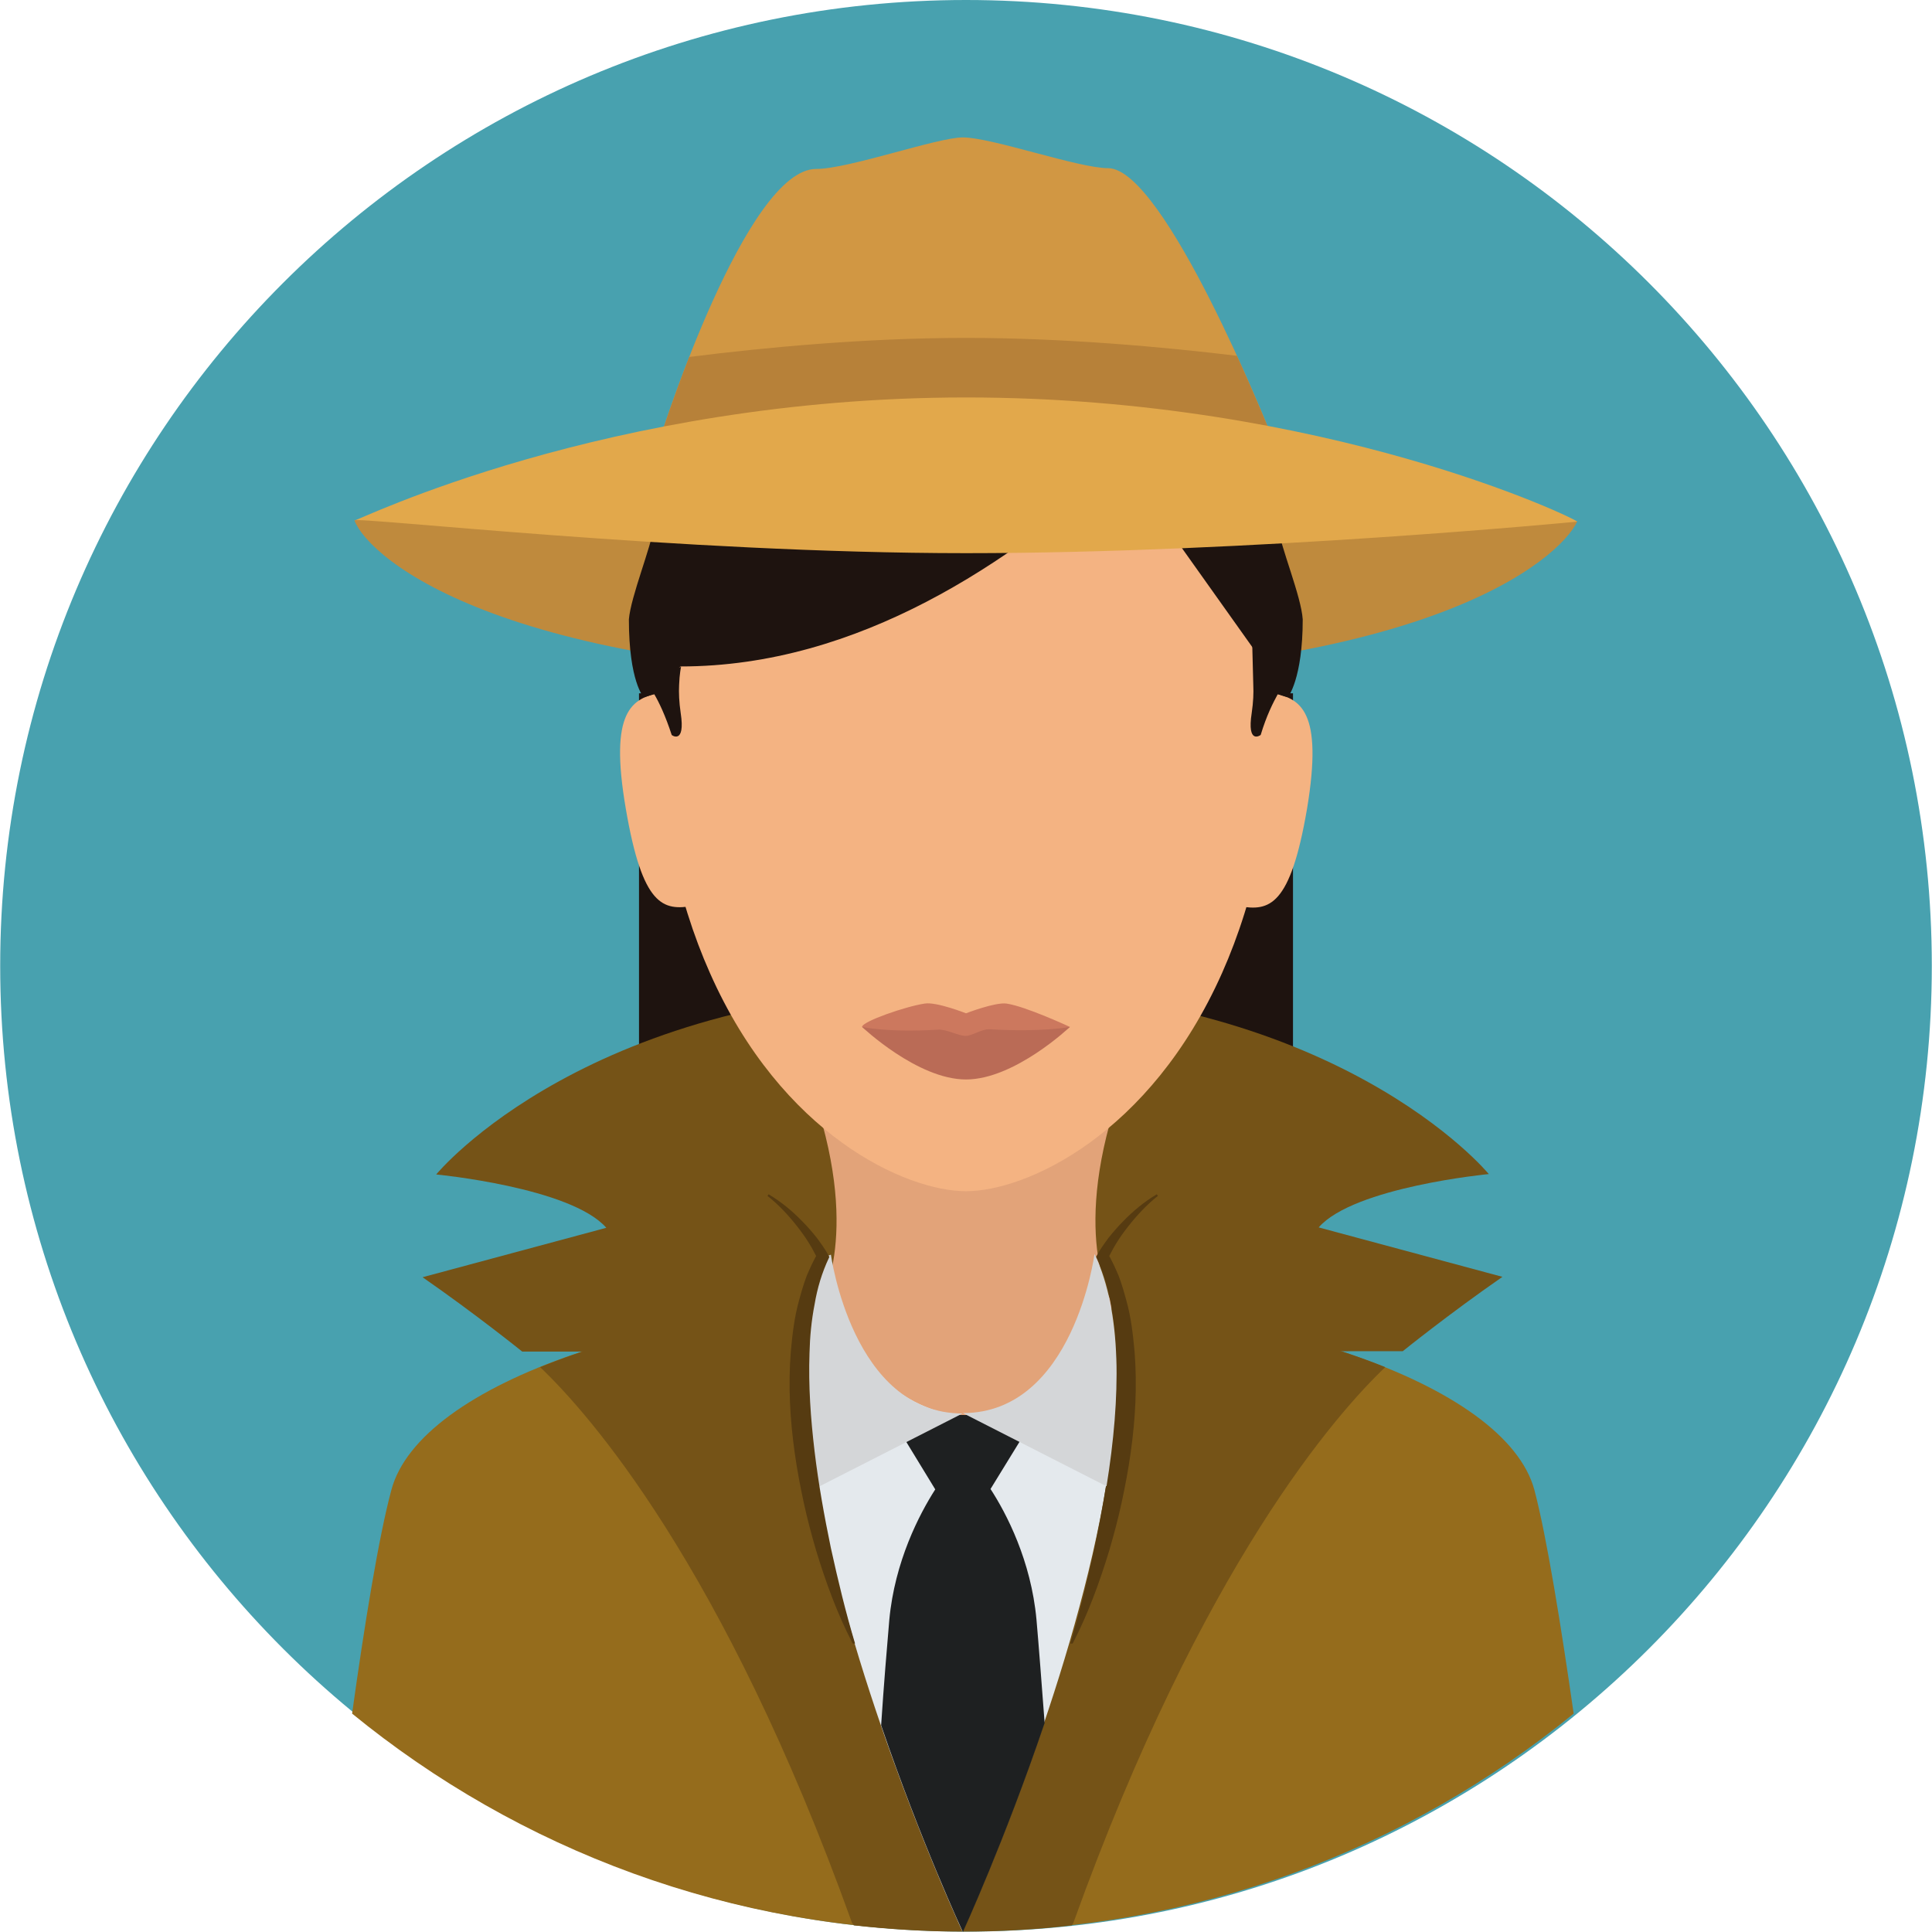
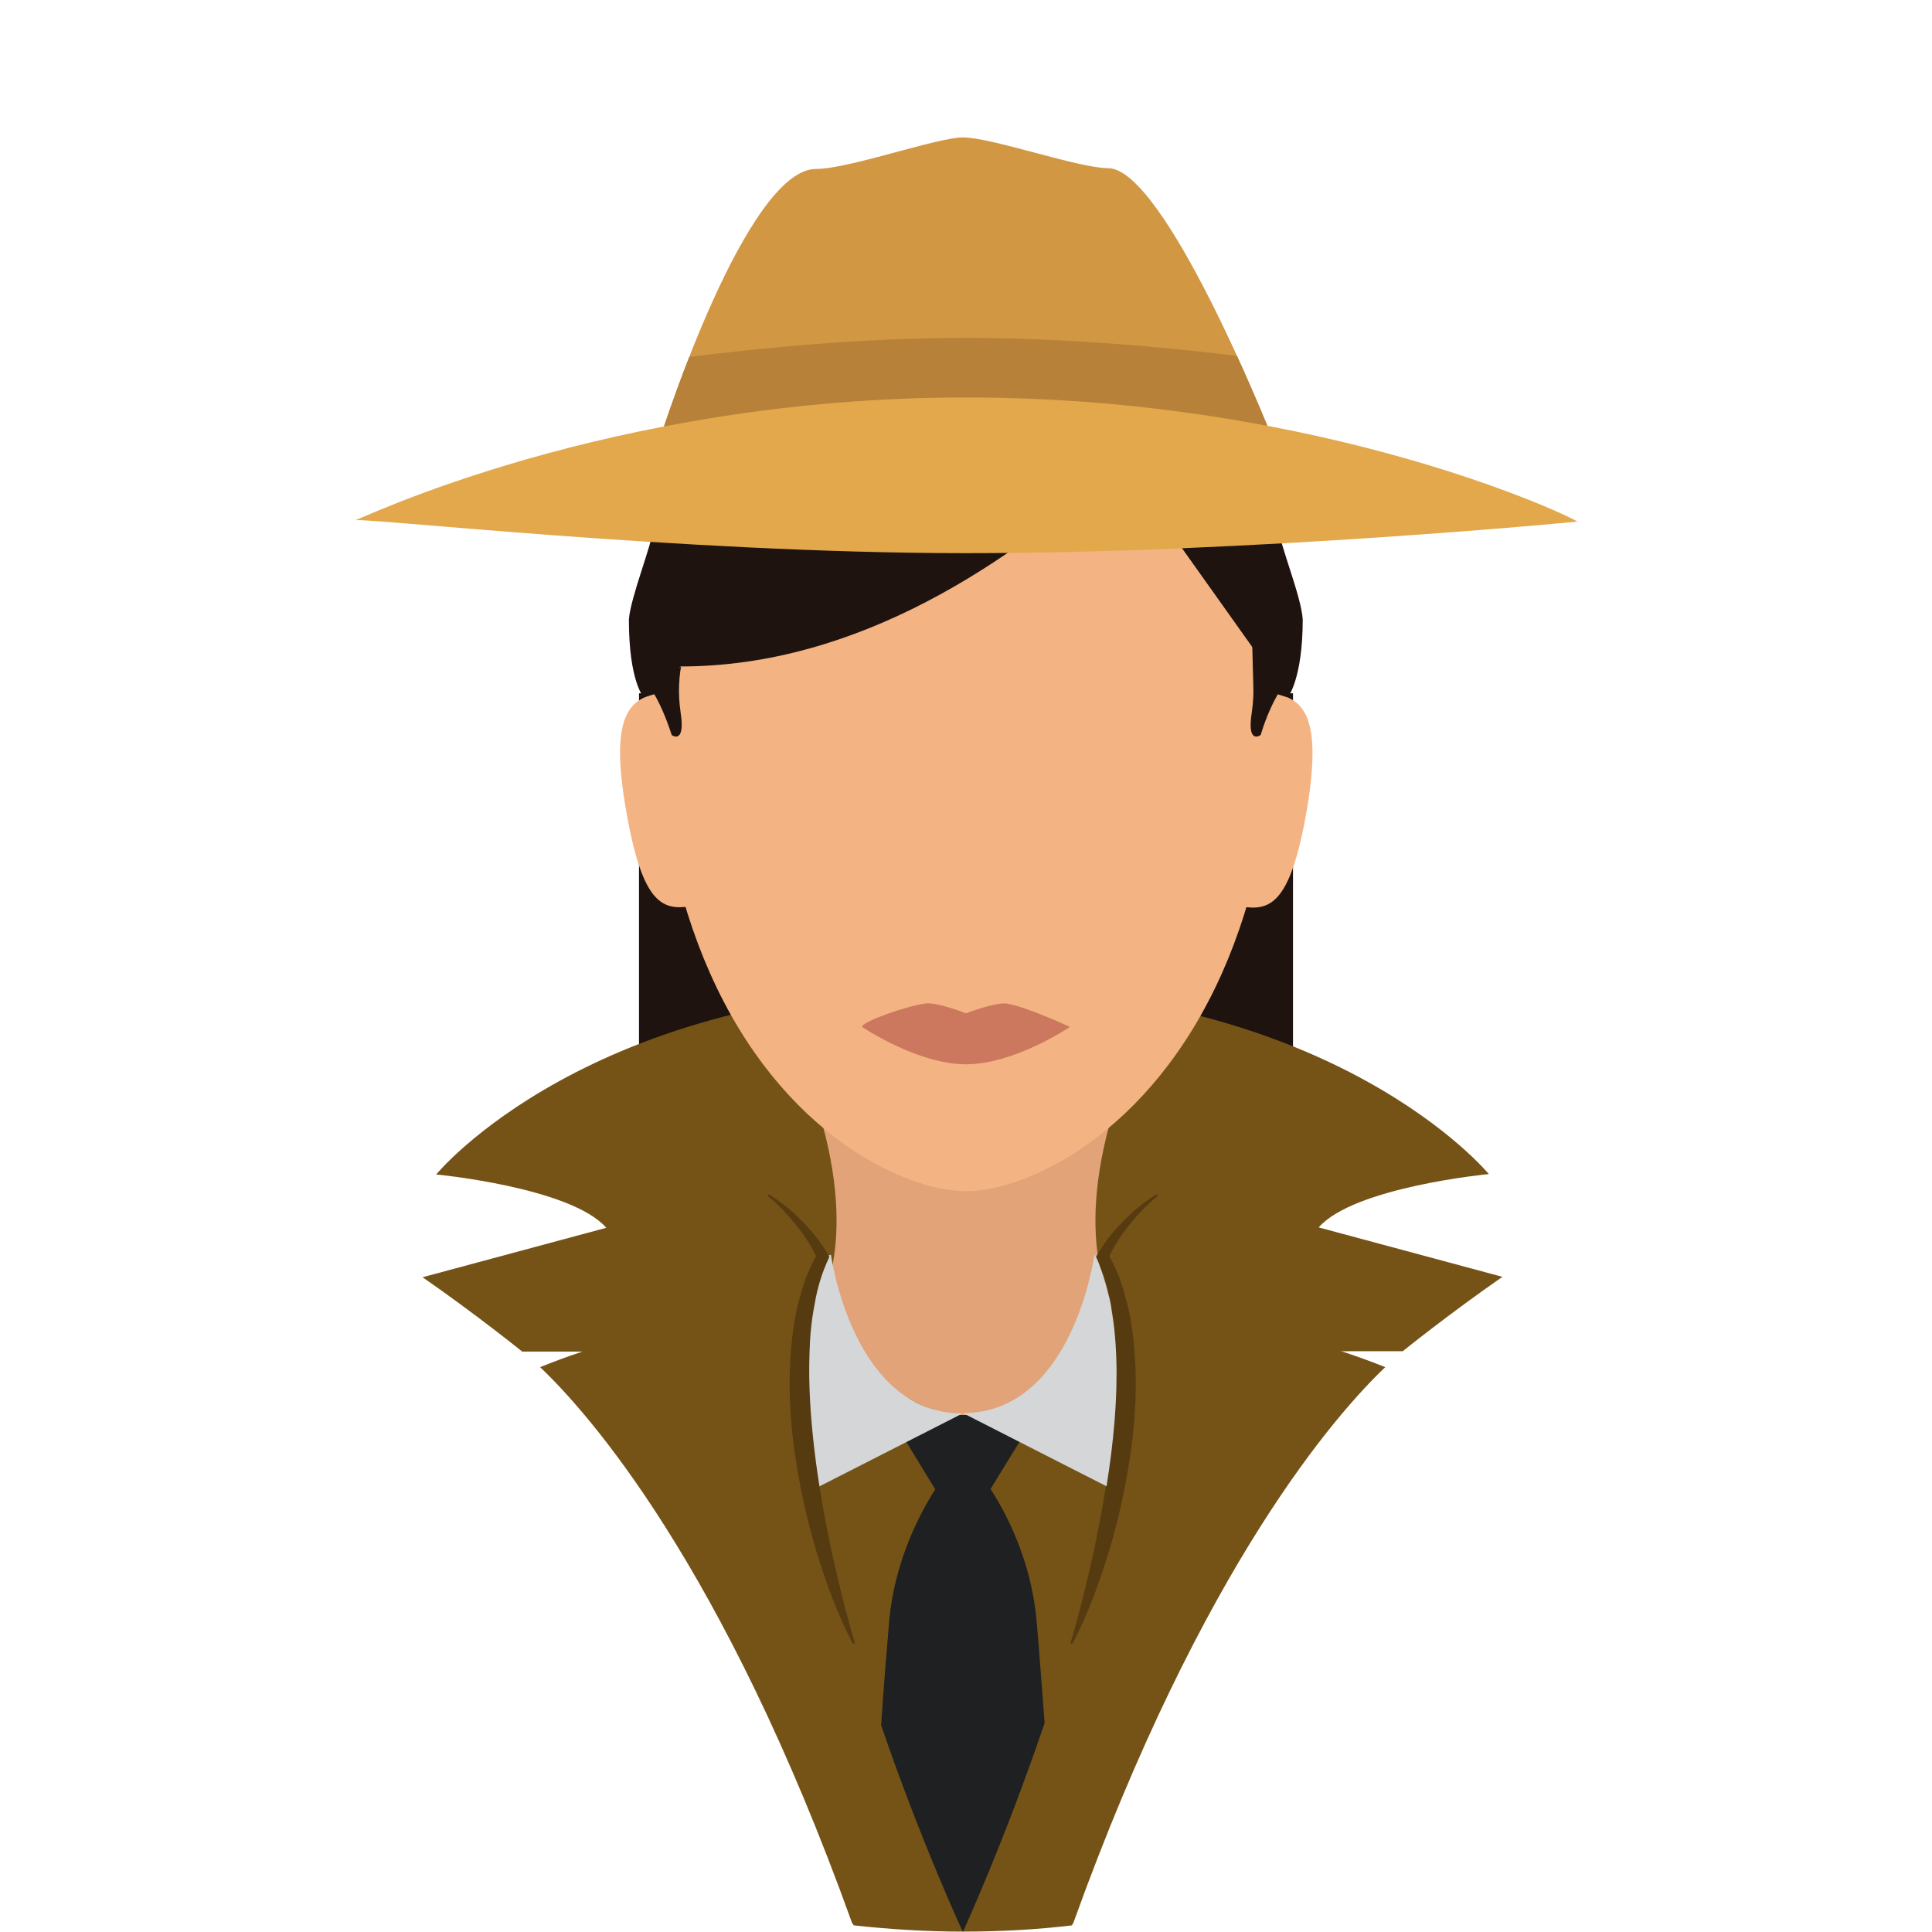
<svg xmlns="http://www.w3.org/2000/svg" version="1.1" id="Layer_1" viewBox="0 0 496.3 496.3" xml:space="preserve">
-   <path style="fill:#48A1AF;" d="M496.25,248.1c0-137-111.1-248.1-248.1-248.1S0.05,111.1,0.05,248.1s111.1,248.1,248.1,248.1  S496.25,385.1,496.25,248.1z" />
-   <path style="fill:#956C1C;" d="M246.95,333.4c-77.2,0-139.1,22.1-146.4,49.3c-3.3,12.2-7,35.2-10.1,57.5  c42.7,34.9,97.4,55.9,156.9,55.9s114.1-21,156.9-55.9c-3.2-22.3-6.9-45.4-10.1-57.5C386.75,355.5,324.15,333.4,246.95,333.4z" />
  <g>
    <path style="fill:#755317;" d="M138.75,351.2c12.2,11.6,47,50.5,80.1,142.7c0.1,0.2,0.3,0.5,0.5,0.7c9.2,1,18.5,1.6,27.9,1.6   l-0.3-162.8C203.85,333.4,165.45,340.3,138.75,351.2z" />
    <path style="fill:#755317;" d="M275.75,493.9c33.1-92,67.8-131,80.1-142.7c-26.8-10.8-65.2-17.7-108.2-17.8l-0.3,162.8   c9.5,0,18.8-0.5,28-1.6C275.45,494.4,275.65,494.1,275.75,493.9z" />
  </g>
-   <path style="fill:#E4E9ED;" d="M247.25,496.2c0,0,89.2-193.8-0.4-193.8S247.25,496.2,247.25,496.2z" />
  <path style="fill:#1E2021;" d="M266.25,416c-1.4-15.1-7.7-27.2-11.8-33.5l8.6-14l-15.7-7.9l-15.7,7.9l8.6,14.1  c-4.1,6.4-10.4,18.5-11.8,33.5c-0.6,7-1.4,16.5-2.1,27.1c10.3,30.1,21,53.1,21,53.1s10.7-23.3,21-53.7  C267.55,432.1,266.85,422.8,266.25,416z" />
  <rect x="164.15" y="178.1" style="fill:#1E130F;" width="168" height="132" />
  <g>
    <path style="fill:#755317;" d="M247.25,347.2h-113.1c0,0-11.9-9.6-25.6-19.1l47.2-12.7c-9.1-10.4-43.7-13.7-43.7-13.7   s39.3-48,135.3-48v93.5H247.25z" />
    <path style="fill:#755317;" d="M247.25,347.2l113.1-0.1c0,0,11.9-9.6,25.6-19.1l-47.2-12.7c9.1-10.4,43.7-13.7,43.7-13.7   s-39.3-48-135.3-48v93.6H247.25z" />
  </g>
  <path style="fill:#E2A379;" d="M287.05,282.1h-77.8c12.1,36.6,1,53.3,1,53.3s16.8,28.1,37.6,28.1s38.2-28.1,38.2-28.1  S274.95,318.7,287.05,282.1z" />
-   <path style="fill:#BF8A3D;" d="M248.15,123.1c-92.6,0-157.2,10.2-157.1,10.6c3.8,9.8,38.6,40.4,157.1,40.4s152.4-30.5,157-40.1  C405.35,133.5,340.75,123.1,248.15,123.1z" />
  <g>
    <path style="fill:#F4B382;" d="M327.95,175.2c0-92.4-35.7-113.6-79.8-113.6c-44,0-79.8,21.2-79.8,113.6c0,31.3,5.6,55.8,14,74.7   c18.4,41.6,50.3,56.1,65.8,56.1s47.3-14.5,65.8-56.1C322.35,231,327.95,206.5,327.95,175.2z" />
    <path style="fill:#F4B382;" d="M160.75,207.7c4.3,25.2,9.6,26.3,17.3,25l-8.1-54.8C162.25,179.3,156.45,182.6,160.75,207.7z" />
    <path style="fill:#F4B382;" d="M326.55,178l-8.1,54.8c7.6,1.3,13,0.1,17.3-25C339.95,182.6,334.15,179.3,326.55,178z" />
  </g>
  <path style="fill:#1E130F;" d="M330.85,179.1c0,0,3.8-4.7,3.8-20c-0.4-6-5.7-18.6-6.4-23.9c-7.7-56.8-33.2-73.6-80.1-73.6  c-47,0-72.5,16.8-80.2,73.8c-0.7,5.2-5.9,17.8-6.4,23.7c0,16,3.8,20,3.8,20l9.5-7.9c45.8,0,84.9-26.9,113.2-52.3L330.85,179.1z" />
  <path style="fill:#D19743;" d="M209.65,43.4c-17.9,0-39.5,67.4-39.5,67.4h156c0,0-27-67.6-41.5-67.6c-7.6,0-29.9-7.9-37.3-7.9  C240.75,35.3,218.05,43.4,209.65,43.4z" />
  <path style="fill:#B78139;" d="M326.15,110.8c0,0-3.4-8.4-8.4-19.4c-19-2.3-44.6-4.6-69.6-4.6c-25.9,0-52.1,2.5-71.1,4.9  c-4.2,10.8-6.9,19.1-6.9,19.1H326.15z" />
  <path style="fill:#E2A84B;" d="M248.15,102.1c-92.6,0-157.1,32.1-157.1,31.6c0-1.1,83.6,8.4,157.1,8.4s157-8.1,157-8.1  C405.35,133.5,340.75,102.1,248.15,102.1z" />
  <path style="fill:#CC785E;" d="M274.85,263.8c0,0-14.2,9.6-26.7,9.6c-12.5,0-26.7-9.6-26.7-9.6c0-1.4,11.3-5.3,16.1-6  c3-0.5,10.6,2.5,10.6,2.5s7.5-2.9,10.4-2.5C263.45,258.5,274.85,263.8,274.85,263.8z" />
-   <path style="fill:#BA6B56;" d="M274.85,263.8c0,0-14.2,13.5-26.7,13.5c-12.5,0-26.7-13.5-26.7-13.5s6.5,1.5,19.6,0.7  c2.2-0.1,5.1,1.6,7,1.6c1.7,0,4.2-1.8,6.1-1.7C267.95,265.2,274.85,263.8,274.85,263.8z" />
  <g>
    <path style="fill:#1E130F;" d="M174.85,183.1c-0.4-2.7-0.5-5.2-0.4-7.1c0.1-2.9,0.5-4.7,0.5-4.7l-9.4,3.5c0,1.4,0,2.9,0,4.3   c0,0,1-0.3,2.8-0.9c-0.1,0-0.2,0.1-0.3,0.1c1.3,2.2,2.9,5.6,4.5,10.5C172.45,188.8,176.15,191.5,174.85,183.1z" />
    <path style="fill:#1E130F;" d="M321.95,176c0.1,2,0,4.4-0.4,7.1c-1.3,8.4,2.3,5.7,2.3,5.7c1.5-5,3.2-8.3,4.4-10.5   c1.6,0.6,2.5,0.8,2.5,0.8c0-1.5,0-2.9,0-4.3l-9.3-19C321.45,155.8,321.85,173.1,321.95,176" />
  </g>
  <path style="fill:#D4D6D8;" d="M213.45,322.3l-1,0.4c-6.8,14.9-6.4,36.5-2.5,59.4l37.3-19C218.95,363.1,213.45,322.3,213.45,322.3z" />
  <g>
    <path style="fill:#563B11;" d="M219.05,422.2c-4-7.7-6.9-15.7-9.4-23.9c-1.2-4.1-2.3-8.2-3.2-12.4c-0.9-4.2-1.7-8.4-2.3-12.7   c-1.2-8.5-1.7-17.2-1-26c0.4-4.4,0.9-8.8,2.1-13.1c0.6-2.2,1.2-4.3,2-6.4c0.9-2.1,1.8-4.1,3-6.1v2.3c-0.3-0.7-0.7-1.5-1.1-2.2   c-0.4-0.8-0.8-1.5-1.3-2.3c-0.9-1.5-2-3-3.1-4.4c-2.2-2.8-4.7-5.5-7.6-7.8l0.3-0.4c3.2,1.9,6.1,4.3,8.7,7c1.3,1.3,2.5,2.7,3.7,4.2   c1.1,1.5,2.2,3,3.1,4.7l0.1,0.2l-0.1,0.2c-1.8,3.8-3,7.8-3.7,12c-0.8,4.1-1.2,8.3-1.3,12.5c-0.3,8.4,0.3,16.8,1.3,25.2   c1,8.4,2.5,16.7,4.2,24.9c1.8,8.2,3.8,16.5,6.2,24.5L219.05,422.2z" />
    <path style="fill:#563B11;" d="M275.55,422.2c4-7.7,6.9-15.7,9.4-23.9c1.2-4.1,2.3-8.2,3.2-12.4c0.9-4.2,1.7-8.4,2.3-12.7   c1.2-8.5,1.7-17.2,1-26c-0.4-4.4-0.9-8.8-2.1-13.1c-0.6-2.2-1.2-4.3-2-6.4c-0.9-2.1-1.8-4.1-3-6.1v2.3c0.3-0.7,0.7-1.5,1.1-2.2   c0.4-0.8,0.8-1.5,1.3-2.3c0.9-1.5,2-3,3.1-4.4c2.2-2.8,4.7-5.5,7.6-7.8l-0.3-0.4c-3.2,1.9-6.1,4.3-8.7,7c-1.3,1.3-2.5,2.7-3.7,4.2   c-1.1,1.5-2.2,3-3.1,4.7l-0.1,0.2l0.1,0.2c1.8,3.8,3,7.8,3.7,12c0.8,4.1,1.2,8.3,1.3,12.5c0.3,8.4-0.3,16.8-1.3,25.2   c-1,8.4-2.5,16.7-4.2,24.9c-1.8,8.2-3.8,16.5-6.2,24.5L275.55,422.2z" />
  </g>
  <path style="fill:#D4D6D8;" d="M281.25,322.3l-0.1-0.1c0,0-5.4,40.8-33.8,40.8l36.9,18.8C287.95,358.8,288.25,337.2,281.25,322.3z" />
  <g>
    <path style="fill:#2A3F49;" d="M197.75,335.8L197.75,335.8L197.75,335.8z" />
    <path style="fill:#2A3F49;" d="M298.55,335.9L298.55,335.9L298.55,335.9z" />
  </g>
</svg>